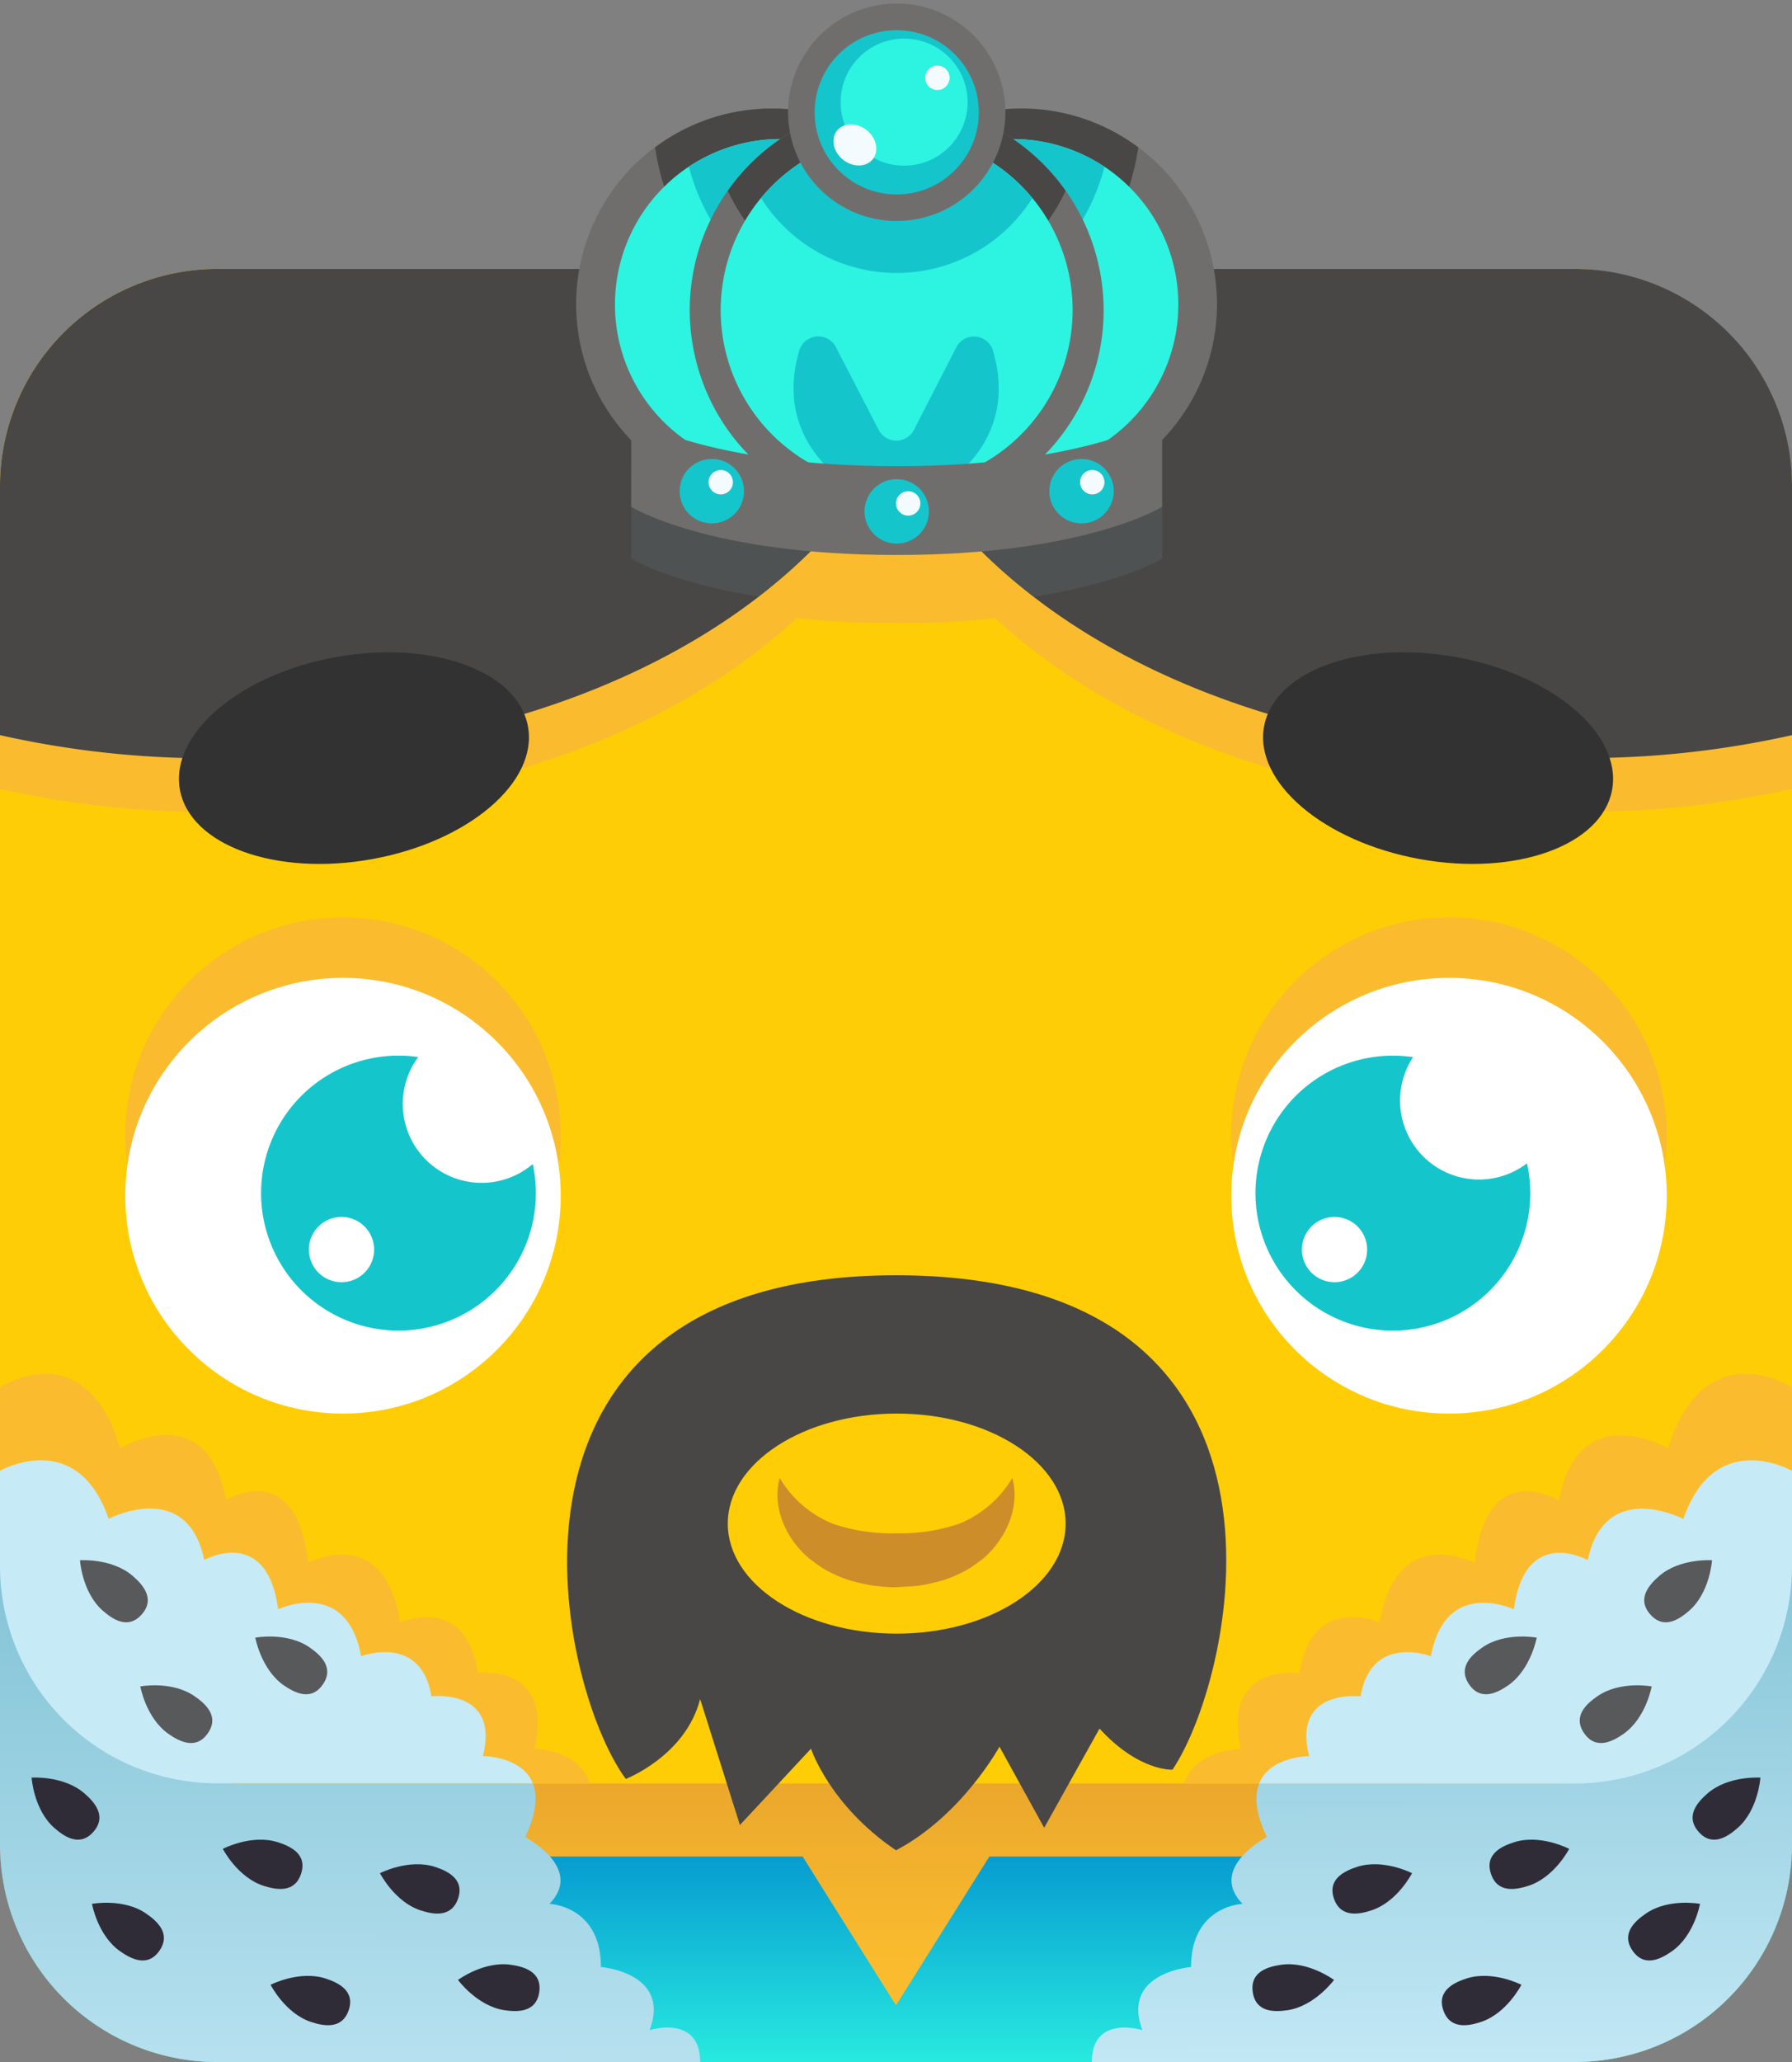
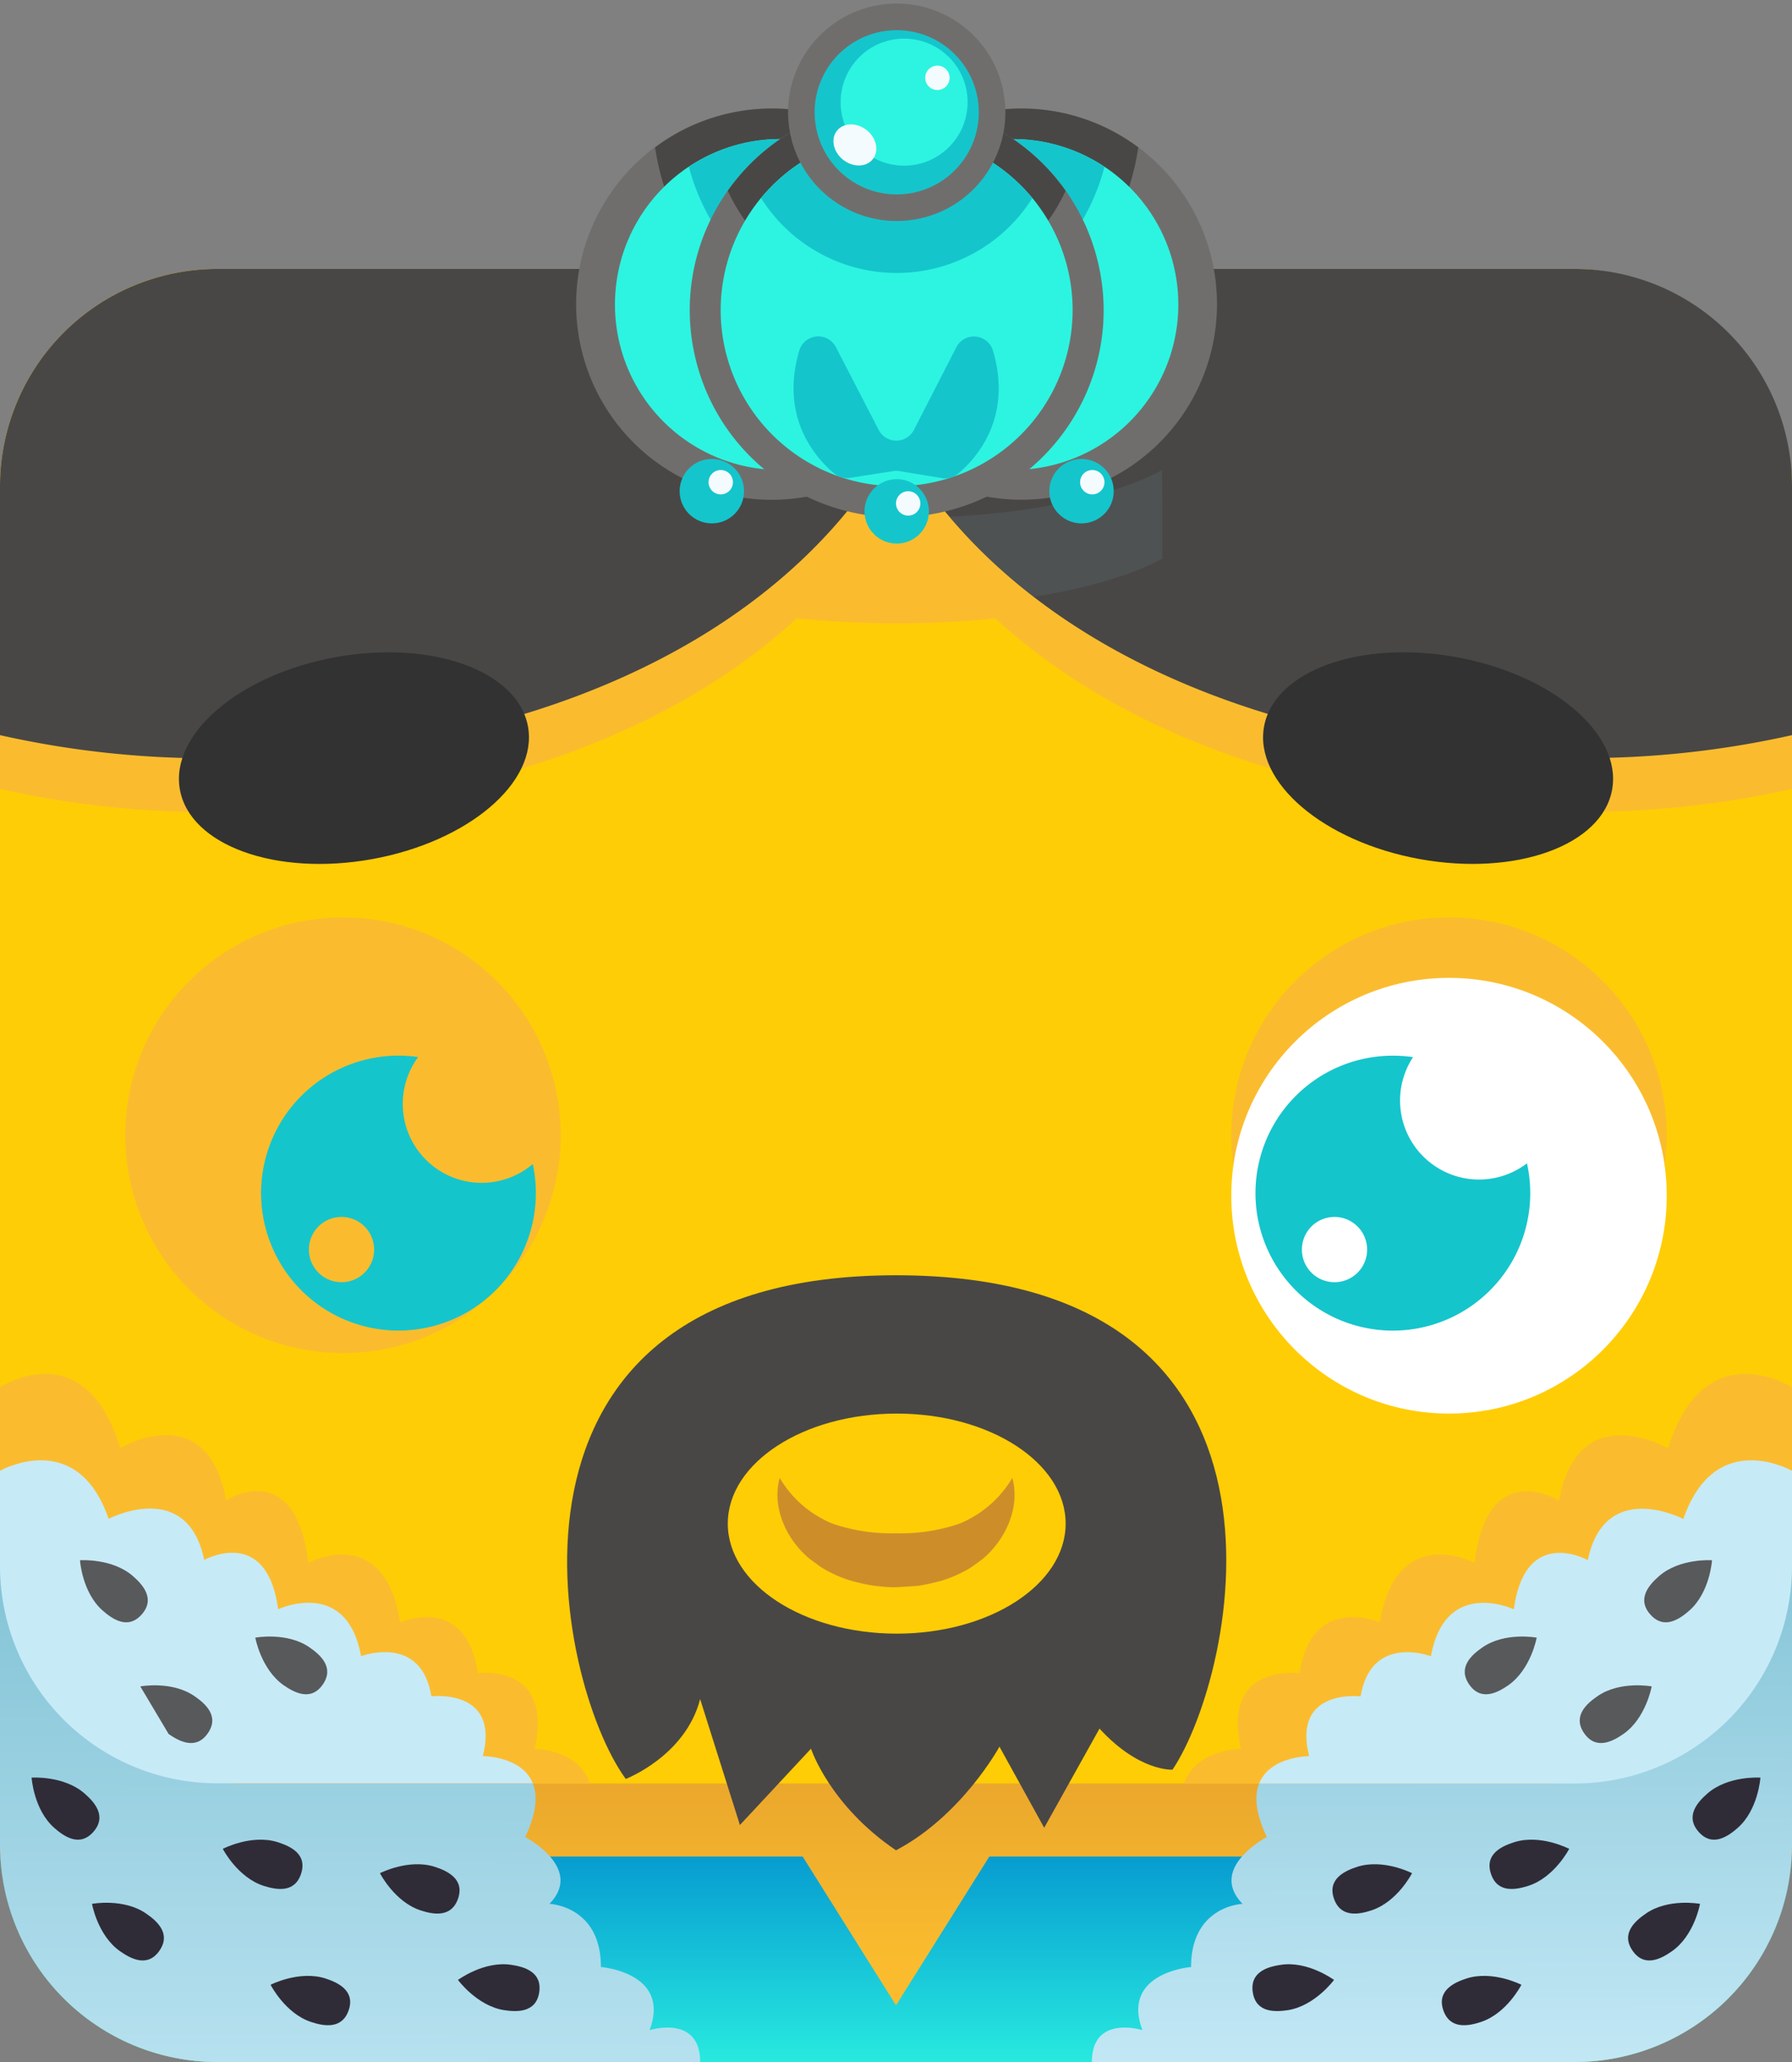
<svg xmlns="http://www.w3.org/2000/svg" xmlns:xlink="http://www.w3.org/1999/xlink" version="1.1" viewBox="0 0 300 345" data-name="Layer 1" id="Layer_1">
  <rect x="0" y="0" width="300" height="345" fill="#808080" stroke="none" />
  <defs id="defs2001">
    <linearGradient gradientUnits="userSpaceOnUse" y2="303.12" x2="0.03" y1="310.88" x1="0.03" id="linearGradient8133">
      <stop id="stop8129" stop-color="#ed1c24" offset="0" style="stop-color:#ed1c24;stop-opacity:1" />
      <stop id="stop8131" stop-color="#9a1c25" offset="0.34" style="stop-color:#9a1c25;stop-opacity:1" />
    </linearGradient>
    <linearGradient id="linearGradient6394" x1="0.03" y1="310.88" x2="0.03" y2="303.12" gradientUnits="userSpaceOnUse">
      <stop style="stop-color:#2cf4e1;stop-opacity:1" offset="0" stop-color="#ed1c24" id="stop6390" />
      <stop style="stop-color:#008dce;stop-opacity:1" offset="0.34" stop-color="#9a1c25" id="stop6392" />
    </linearGradient>
    <style id="style1981">.cls-1{fill:url(#linear-gradient);}.cls-2{fill:url(#linear-gradient-2);}.cls-3{fill:url(#linear-gradient-3);}.cls-4{fill:url(#linear-gradient-4);}.cls-5{fill:#ffcd05;}.cls-6{fill:#fabc2e;}.cls-7{fill:#92a1ad;}.cls-8{fill:url(#linear-gradient-5);}.cls-9{fill:url(#linear-gradient-6);}.cls-10{fill:#c7eaf7;}.cls-11{fill:#58595b;}.cls-12{fill:#2f2c38;}.cls-13{fill:#cd8e2a;}.cls-14{fill:#fff;}.cls-15{fill:#416eb5;}.cls-16{fill:#61727c;}.cls-17{opacity:0.25;}.cls-18{fill:#bb2134;}.cls-19{fill:#f6871f;}.cls-20{fill:#eb7123;}.cls-21{fill:#ee2640;}.cls-22{fill:#9e1f63;}.cls-23{fill:#ba2e7e;}.cls-24{fill:#f4fbfe;}</style>
    <linearGradient gradientUnits="userSpaceOnUse" y2="240.41" x2="150" y1="356.11" x1="150" id="linear-gradient">
      <stop id="stop1983" stop-color="#fabc2e" offset="0.24" />
      <stop id="stop1985" stop-color="#cd8029" offset="1" />
    </linearGradient>
    <linearGradient gradientUnits="userSpaceOnUse" y2="303.12" x2="0.03" y1="310.88" x1="0.03" id="linear-gradient-2">
      <stop id="stop1988" stop-color="#ed1c24" offset="0" />
      <stop id="stop1990" stop-color="#9a1c25" offset="0.34" />
    </linearGradient>
    <linearGradient xlink:href="#linearGradient6394" y2="216.02" x2="150" y1="349.45" x1="150" id="linear-gradient-3" />
    <linearGradient xlink:href="#linear-gradient-2" y2="303.12" x2="299.97" y1="310.88" x1="299.97" id="linear-gradient-4" />
    <linearGradient gradientUnits="userSpaceOnUse" y2="175.5" x2="240.99" y1="351.5" x1="241.59" id="linear-gradient-5">
      <stop id="stop1995" stop-color="#c7eaf7" offset="0" />
      <stop id="stop1997" stop-color="#6eb8cc" offset="0.69" />
    </linearGradient>
    <linearGradient xlink:href="#linear-gradient-5" y2="164.53" x2="58.8" y1="371.98" x1="58.49" id="linear-gradient-6" />
    <linearGradient xlink:href="#linear-gradient-5-1" y2="164.53" x2="58.8" y1="371.98" x1="58.49" id="linear-gradient-6-6" />
    <linearGradient gradientUnits="userSpaceOnUse" y2="175.5" x2="240.99" y1="351.5" x1="241.59" id="linear-gradient-5-1">
      <stop id="stop1995-5" stop-color="#c7eaf7" offset="0" />
      <stop id="stop1997-2" stop-color="#6eb8cc" offset="0.69" />
    </linearGradient>
    <linearGradient xlink:href="#linear-gradient-2" y2="303.12" x2="299.97" y1="310.88" x1="299.97" id="linear-gradient-4-8" />
    <linearGradient xlink:href="#linear-gradient-2" y2="216.02" x2="150" y1="349.45" x1="150" id="linear-gradient-3-6" />
    <linearGradient gradientUnits="userSpaceOnUse" y2="240.41" x2="150" y1="356.11" x1="150" id="linear-gradient-20">
      <stop id="stop1983-6" stop-color="#fabc2e" offset="0.24" />
      <stop id="stop1985-7" stop-color="#cd8029" offset="1" />
    </linearGradient>
  </defs>
  <title id="title2003">blook_king</title>
  <g data-name="medieval fantasy" id="medieval_fantasy">
    <path id="path2005" d="M263.62,345H36.38A36.38,36.38,0,0,1,0,308.62V259.14H300v49.48A36.38,36.38,0,0,1,263.62,345Z" class="cls-1" />
    <path id="path2007" d="M0,310.62H.06c0-.66-.06-1.33-.06-2Z" class="cls-2" />
    <path id="path2009" d="M150,335.52l-15.63-24.9H.06A36.37,36.37,0,0,0,36.38,345H263.62a36.37,36.37,0,0,0,36.32-34.38H165.63Z" class="cls-3" />
    <path id="path2011" d="M300,308.62c0,.67,0,1.34-.06,2H300Z" class="cls-4" />
    <rect id="rect2013" rx="36.38" height="253.39" width="300" y="45" class="cls-5" />
    <path id="path2015" d="M105.68,81.43s12.91,8.06,44.44,8.06,44.43-8.06,44.43-8.06v14.8s-12.9,8.06-44.43,8.06-44.44-8.06-44.44-8.06Z" class="cls-6" />
    <path id="path2017" d="M263.62,54H36.38A36.38,36.38,0,0,0,0,90.38V132a159,159,0,0,0,35.09,3.87C86.6,135.84,130.83,117,150,82.56c19.17,34.4,63.4,53.28,114.91,53.28A159,159,0,0,0,300,132V90.38A36.38,36.38,0,0,0,263.62,54Z" class="cls-6" />
    <path style="fill:#494745;fill-opacity:1" id="path2019" d="M263.62,45H36.38A36.38,36.38,0,0,0,0,81.38V123a159,159,0,0,0,35.09,3.87C86.6,126.84,130.83,108,150,73.56c19.17,34.4,63.4,53.28,114.91,53.28A159,159,0,0,0,300,123V81.38A36.38,36.38,0,0,0,263.62,45Z" class="cls-7" />
    <path id="path2021" d="M263.62,345H182.79c0-8,8.46-5.33,8.46-5.33-3.62-9.66,8.15-10.56,8.15-10.56,0-10.27,8.62-10.57,8.62-10.57-5.86-6,4.06-11.18,4.06-11.18-6.45-13.55,7.09-13.54,7.09-13.54-2.9-11.39,8.61-10,8.61-10,1.73-10.57,11.77-6.71,11.77-6.71,2.41-13.26,13.89-7.86,13.89-7.86,1.88-14.11,12.37-8.23,12.37-8.23,2.87-13.75,16-6.88,16-6.88,5.32-15.42,18.19-8.06,18.19-8.06v62.53A36.38,36.38,0,0,1,263.62,345Z" class="cls-8" />
    <path id="path2023" d="M36.38,345h80.83c0-8-8.46-5.33-8.46-5.33,3.62-9.66-8.15-10.56-8.15-10.56,0-10.27-8.62-10.57-8.62-10.57,5.86-6-4.06-11.18-4.06-11.18,6.45-13.55-7.09-13.54-7.09-13.54,2.9-11.39-8.61-10-8.61-10-1.73-10.57-11.77-6.71-11.77-6.71-2.41-13.26-13.89-7.86-13.89-7.86C44.68,255.15,34.19,261,34.19,261c-2.87-13.75-16-6.88-16-6.88C12.87,238.73,0,246.09,0,246.09v62.53A36.38,36.38,0,0,0,36.38,345Z" class="cls-9" />
    <path id="path2025" d="M89.52,292.59C92.73,278.16,80,279.93,80,279.93c-1.93-13.4-13-8.51-13-8.51-2.68-16.8-15.38-9.95-15.38-9.95C49.48,243.57,37.86,251,37.86,251c-3.18-17.44-17.72-8.72-17.72-8.72C14.25,222.77,0,232.09,0,232.09v20.19c0,25.47,18,46.11,40.29,46.11h58.5C96.79,292.6,89.52,292.59,89.52,292.59Z" class="cls-6" />
    <path id="path2027" d="M279.24,242.32s-15-8.72-18.26,8.72c0,0-12-7.47-14.13,10.43,0,0-13.09-6.85-15.85,9.95,0,0-11.45-4.89-13.44,8.51,0,0-13.13-1.77-9.82,12.66,0,0-7.49,0-9.55,5.8h60.29c22.93,0,41.52-20.64,41.52-46.11V232.09S285.32,222.77,279.24,242.32Z" class="cls-6" />
    <path id="path2029" d="M80.83,293.82c2.9-11.39-8.61-10-8.61-10-1.73-10.57-11.77-6.71-11.77-6.71-2.41-13.26-13.89-7.86-13.89-7.86C44.68,255.15,34.19,261,34.19,261c-2.87-13.75-16-6.88-16-6.88C12.87,238.73,0,246.09,0,246.09V262a36.37,36.37,0,0,0,36.38,36.37H89.2C87.39,293.82,80.83,293.82,80.83,293.82Z" class="cls-10" />
    <path id="path2031" d="M281.81,254.15s-13.13-6.87-16,6.88c0,0-10.49-5.88-12.37,8.23,0,0-11.48-5.4-13.89,7.86,0,0-10-3.86-11.77,6.71,0,0-11.51-1.4-8.61,10,0,0-6.56,0-8.37,4.57h52.82A36.38,36.38,0,0,0,300,262V246.09S287.13,238.73,281.81,254.15Z" class="cls-10" />
    <path id="path2033" d="M13.39,261.05s5.39-.38,8.86,2.65c1.6,1.4,3.8,3.76,1.49,6.4s-4.94.78-6.54-.62C13.73,266.45,13.39,261.05,13.39,261.05Z" class="cls-11" />
    <path id="path2035" d="M42.74,274s5.32-1,9.11,1.65c1.74,1.21,4.18,3.31,2.19,6.19s-4.83,1.32-6.57.11C43.69,279.28,42.74,274,42.74,274Z" class="cls-11" />
-     <path id="path2037" d="M23.49,282.16s5.32-1,9.11,1.66c1.74,1.2,4.19,3.31,2.19,6.18s-4.82,1.33-6.56.12C24.44,287.49,23.49,282.16,23.49,282.16Z" class="cls-11" />
+     <path id="path2037" d="M23.49,282.16s5.32-1,9.11,1.66c1.74,1.2,4.19,3.31,2.19,6.18s-4.82,1.33-6.56.12Z" class="cls-11" />
    <path id="path2039" d="M5.29,297.42s5.4-.38,8.87,2.66c1.59,1.39,3.79,3.75,1.49,6.39s-4.94.78-6.54-.62C5.64,302.82,5.29,297.42,5.29,297.42Z" class="cls-12" />
    <path id="path2041" d="M37.3,309.34s4.79-2.51,9.19-1.12c2,.64,5,1.92,3.92,5.26s-4.21,2.69-6.23,2.06C39.78,314.15,37.3,309.34,37.3,309.34Z" class="cls-12" />
    <path id="path2043" d="M15.4,318.54s5.32-1,9.1,1.65c1.75,1.21,4.19,3.31,2.19,6.19s-4.82,1.32-6.56.11C16.34,323.86,15.4,318.54,15.4,318.54Z" class="cls-12" />
    <path id="path2045" d="M63.61,313.41s4.81-2.48,9.2-1.06c2,.65,5,2,3.88,5.29s-4.23,2.66-6.25,2C66.06,318.23,63.61,313.41,63.61,313.41Z" class="cls-12" />
    <path id="path2047" d="M45.3,332.08s4.81-2.47,9.2-1.05c2,.65,5,2,3.88,5.29s-4.23,2.66-6.25,2C47.75,336.91,45.3,332.08,45.3,332.08Z" class="cls-12" />
    <path id="path2049" d="M76.67,331.27s4.34-3.22,8.9-2.53c2.1.31,5.22,1.13,4.7,4.59s-3.75,3.31-5.85,3C79.87,335.63,76.67,331.27,76.67,331.27Z" class="cls-12" />
    <path id="path2051" d="M286.61,261.05s-5.39-.38-8.86,2.65c-1.6,1.4-3.8,3.76-1.49,6.4s4.94.78,6.54-.62C286.27,266.45,286.61,261.05,286.61,261.05Z" class="cls-11" />
    <path id="path2053" d="M257.26,274s-5.32-1-9.11,1.65c-1.74,1.21-4.18,3.31-2.19,6.19s4.83,1.32,6.57.11C256.31,279.28,257.26,274,257.26,274Z" class="cls-11" />
    <path id="path2055" d="M276.51,282.16s-5.32-1-9.11,1.66c-1.74,1.2-4.19,3.31-2.19,6.18s4.82,1.33,6.56.12C275.56,287.49,276.51,282.16,276.51,282.16Z" class="cls-11" />
    <path id="path2057" d="M294.71,297.42s-5.4-.38-8.87,2.66c-1.59,1.39-3.79,3.75-1.49,6.39s4.94.78,6.54-.62C294.36,302.82,294.71,297.42,294.71,297.42Z" class="cls-12" />
    <path id="path2059" d="M262.7,309.34s-4.79-2.51-9.19-1.12c-2,.64-5,1.92-3.92,5.26s4.21,2.69,6.23,2.06C260.22,314.15,262.7,309.34,262.7,309.34Z" class="cls-12" />
    <path id="path2061" d="M284.6,318.54s-5.32-1-9.1,1.65c-1.75,1.21-4.19,3.31-2.19,6.19s4.82,1.32,6.56.11C283.66,323.86,284.6,318.54,284.6,318.54Z" class="cls-12" />
    <path id="path2063" d="M236.39,313.41s-4.81-2.48-9.2-1.06c-2,.65-5,2-3.88,5.29s4.23,2.66,6.25,2C233.94,318.23,236.39,313.41,236.39,313.41Z" class="cls-12" />
    <path id="path2065" d="M254.7,332.08s-4.81-2.47-9.2-1.05c-2,.65-5,2-3.88,5.29s4.23,2.66,6.25,2C252.25,336.91,254.7,332.08,254.7,332.08Z" class="cls-12" />
    <path id="path2067" d="M223.33,331.27s-4.34-3.22-8.9-2.53c-2.1.31-5.22,1.13-4.7,4.59s3.75,3.31,5.85,3C220.13,335.63,223.33,331.27,223.33,331.27Z" class="cls-12" />
    <path style="fill:#494745;fill-opacity:1" id="path2069" d="M150,213.37c-71.74,0-57,68.25-45.24,84.27,0,0,10-3.83,12.45-13.36l6.66,21.07,11.9-12.77s3.1,9.47,14.23,17c11.05-5.81,17.32-17.34,17.32-17.34l7.49,13.57,9.26-16.59c6.64,7.24,12.22,6.87,12.22,6.87C207,280.18,221.74,213.37,150,213.37Z" class="cls-7" />
    <ellipse id="ellipse2071" ry="18.41" rx="28.28" cy="254.92" cx="150.12" class="cls-5" />
    <path id="path2073" d="M130.53,247.28a18.37,18.37,0,0,0,8.83,7.64A30.34,30.34,0,0,0,150,256.54a30.34,30.34,0,0,0,10.64-1.62,18.37,18.37,0,0,0,8.83-7.64c1.32,4.66-.9,10.17-5,13.59l-1.62,1.18a14.57,14.57,0,0,1-1.72,1,20.2,20.2,0,0,1-3.64,1.46,34.63,34.63,0,0,1-3.74.81c-1.23.11-2.47.18-3.71.24s-2.48-.13-3.71-.24a34.63,34.63,0,0,1-3.74-.81,20.2,20.2,0,0,1-3.64-1.46,14.57,14.57,0,0,1-1.72-1l-1.62-1.18C131.43,257.45,129.21,251.94,130.53,247.28Z" class="cls-13" />
    <circle id="circle2075" r="36.45" cy="189.94" cx="57.42" class="cls-6" />
-     <circle id="circle2077" r="36.45" cy="200.06" cx="57.42" class="cls-14" />
    <path style="fill:#15c5cc;fill-opacity:1" id="path2079" d="M89.18,194.77A13.21,13.21,0,0,1,70,176.86a23,23,0,1,0,19.19,17.91Zm-32,19.76a5.46,5.46,0,1,1,5.45-5.45A5.45,5.45,0,0,1,57.14,214.53Z" class="cls-15" />
    <circle id="circle2081" r="36.45" cy="189.94" cx="242.58" class="cls-6" />
    <circle id="circle2083" r="36.45" cy="200.06" cx="242.58" class="cls-14" />
    <path style="fill:#15c5cc;fill-opacity:1" id="path2085" d="M255.63,194.64a13.22,13.22,0,0,1-19.07-17.77,24.25,24.25,0,0,0-3.32-.24,23,23,0,1,0,22.39,18Zm-32.22,19.89a5.46,5.46,0,1,1,5.46-5.45A5.45,5.45,0,0,1,223.41,214.53Z" class="cls-15" />
    <ellipse style="fill:#323232;fill-opacity:1" id="ellipse2087" transform="translate(-21.66 12.6) rotate(-10.27)" ry="17.17" rx="29.61" cy="126.84" cx="59.25" class="cls-16" />
    <ellipse style="fill:#323232;fill-opacity:1" id="ellipse2089" transform="translate(73.02 341.12) rotate(-79.73)" ry="29.61" rx="17.17" cy="126.84" cx="240.75" class="cls-16" />
    <g id="g2095" class="cls-17">
-       <path id="path2091" d="M105.68,78.64v14.8s6.44,4,21.31,6.37a91,91,0,0,0,14-13.35C116.1,85.13,105.68,78.64,105.68,78.64Z" class="cls-16" />
      <path id="path2093" d="M194.55,78.64S184.08,85.17,159,86.47a90.82,90.82,0,0,0,14.08,13.37c15-2.36,21.5-6.4,21.5-6.4Z" class="cls-16" />
    </g>
    <path id="path2097" d="M183.14,58.08,176,71.93a3.32,3.32,0,0,1-5.9,0l-7.16-13.85a3.32,3.32,0,0,0-6.15.64c-3.32,11.34,3,18.13,5.88,20.5a3.31,3.31,0,0,0,2.64.73l7.22-1.13a3,3,0,0,1,1,0L180.77,80a3.34,3.34,0,0,0,2.65-.73c2.83-2.37,9.2-9.16,5.88-20.5A3.33,3.33,0,0,0,183.14,58.08Z" class="cls-18" />
    <path style="fill:#706e6c;fill-opacity:1" id="path2099" d="M171,18.15a32.59,32.59,0,0,0-20.89,7.55,32.74,32.74,0,1,0,0,50.37A32.73,32.73,0,1,0,171,18.15Z" class="cls-19" />
    <path style="fill:#494745;fill-opacity:1" id="path2101" d="M150.12,59.66a40.92,40.92,0,0,0,40.44-35,32.66,32.66,0,0,0-40.44,1.05,32.68,32.68,0,0,0-40.45-1.05A40.93,40.93,0,0,0,150.12,59.66Z" class="cls-20" />
    <path style="fill:#2cf4e1;fill-opacity:1" id="path2103" d="M169.56,23.27a27.59,27.59,0,0,0-19.44,8,27.69,27.69,0,1,0,0,39.36,27.68,27.68,0,1,0,19.44-47.36Z" class="cls-21" />
    <path style="fill:#15c5cc;fill-opacity:1" id="path2105" d="M150.12,54.75A36,36,0,0,0,184.9,27.92a27.62,27.62,0,0,0-34.78,3.35,27.64,27.64,0,0,0-34.79-3.35A36,36,0,0,0,150.12,54.75Z" class="cls-18" />
    <circle style="fill:#706e6c;fill-opacity:1" id="circle2107" transform="translate(-7.91 35.88) rotate(-13.28)" r="34.64" cy="51.89" cx="150.12" class="cls-19" />
    <path style="fill:#494745;fill-opacity:1" id="path2109" d="M150.12,17.26a34.6,34.6,0,0,0-28.28,14.67,31.17,31.17,0,0,0,56.55,0A34.6,34.6,0,0,0,150.12,17.26Z" class="cls-20" />
    <path style="fill:#2cf4e1;fill-opacity:1" id="path2111" d="M150.12,81.35a29.46,29.46,0,1,1,29.45-29.46A29.5,29.5,0,0,1,150.12,81.35Z" class="cls-21" />
    <path style="fill:#15c5cc;fill-opacity:1" id="path2113" d="M172.82,33.15a29.41,29.41,0,0,0-45.4,0,26.84,26.84,0,0,0,45.4,0Z" class="cls-18" />
    <path style="fill:#15c5cc;fill-opacity:1" id="path2115" d="M160.11,58.08,153,71.93a3.32,3.32,0,0,1-5.9,0l-7.16-13.85a3.32,3.32,0,0,0-6.15.64c-3.32,11.34,3,18.13,5.88,20.5a3.33,3.33,0,0,0,2.64.73l7.23-1.13a2.91,2.91,0,0,1,1,0L157.74,80a3.33,3.33,0,0,0,2.64-.73c2.84-2.37,9.2-9.16,5.88-20.5A3.32,3.32,0,0,0,160.11,58.08Z" class="cls-18" />
    <circle style="fill:#706e6c;fill-opacity:1" id="circle2117" transform="translate(-1.07 24.29) rotate(-9.22)" r="18.19" cy="18.79" cx="150.12" class="cls-19" />
    <circle style="fill:#15c5cc;fill-opacity:1" id="circle2119" r="13.74" cy="18.79" cx="150.12" class="cls-22" />
    <circle style="fill:#2cf4e1;fill-opacity:1" id="circle2121" r="10.63" cy="17.09" cx="151.36" class="cls-23" />
    <ellipse id="ellipse2123" transform="translate(35.33 121.46) rotate(-51.66)" ry="3.83" rx="3.17" cy="24.24" cx="143.11" class="cls-24" />
    <circle id="circle2125" r="2.04" cy="13.02" cx="156.93" class="cls-24" />
-     <path style="fill:#706e6c;fill-opacity:1" id="path2127" d="M105.68,70s12.91,8,44.44,8,44.43-8,44.43-8V84.8s-12.9,8.06-44.43,8.06-44.44-8.06-44.44-8.06Z" class="cls-19" />
    <circle style="fill:#15c5cc;fill-opacity:1" id="circle2129" r="5.39" cy="85.56" cx="150.12" class="cls-22" />
    <circle style="fill:#15c5cc;fill-opacity:1" id="circle2131" r="5.39" cy="82.18" cx="181.06" class="cls-22" />
    <circle style="fill:#15c5cc;fill-opacity:1" id="circle2133" r="5.39" cy="82.18" cx="119.17" class="cls-22" />
    <circle id="circle2135" r="2.04" cy="80.68" cx="182.86" class="cls-24" />
    <circle id="circle2137" r="2.04" cy="80.68" cx="120.66" class="cls-24" />
    <circle id="circle2139" r="2.04" cy="84.23" cx="152.04" class="cls-24" />
  </g>
</svg>